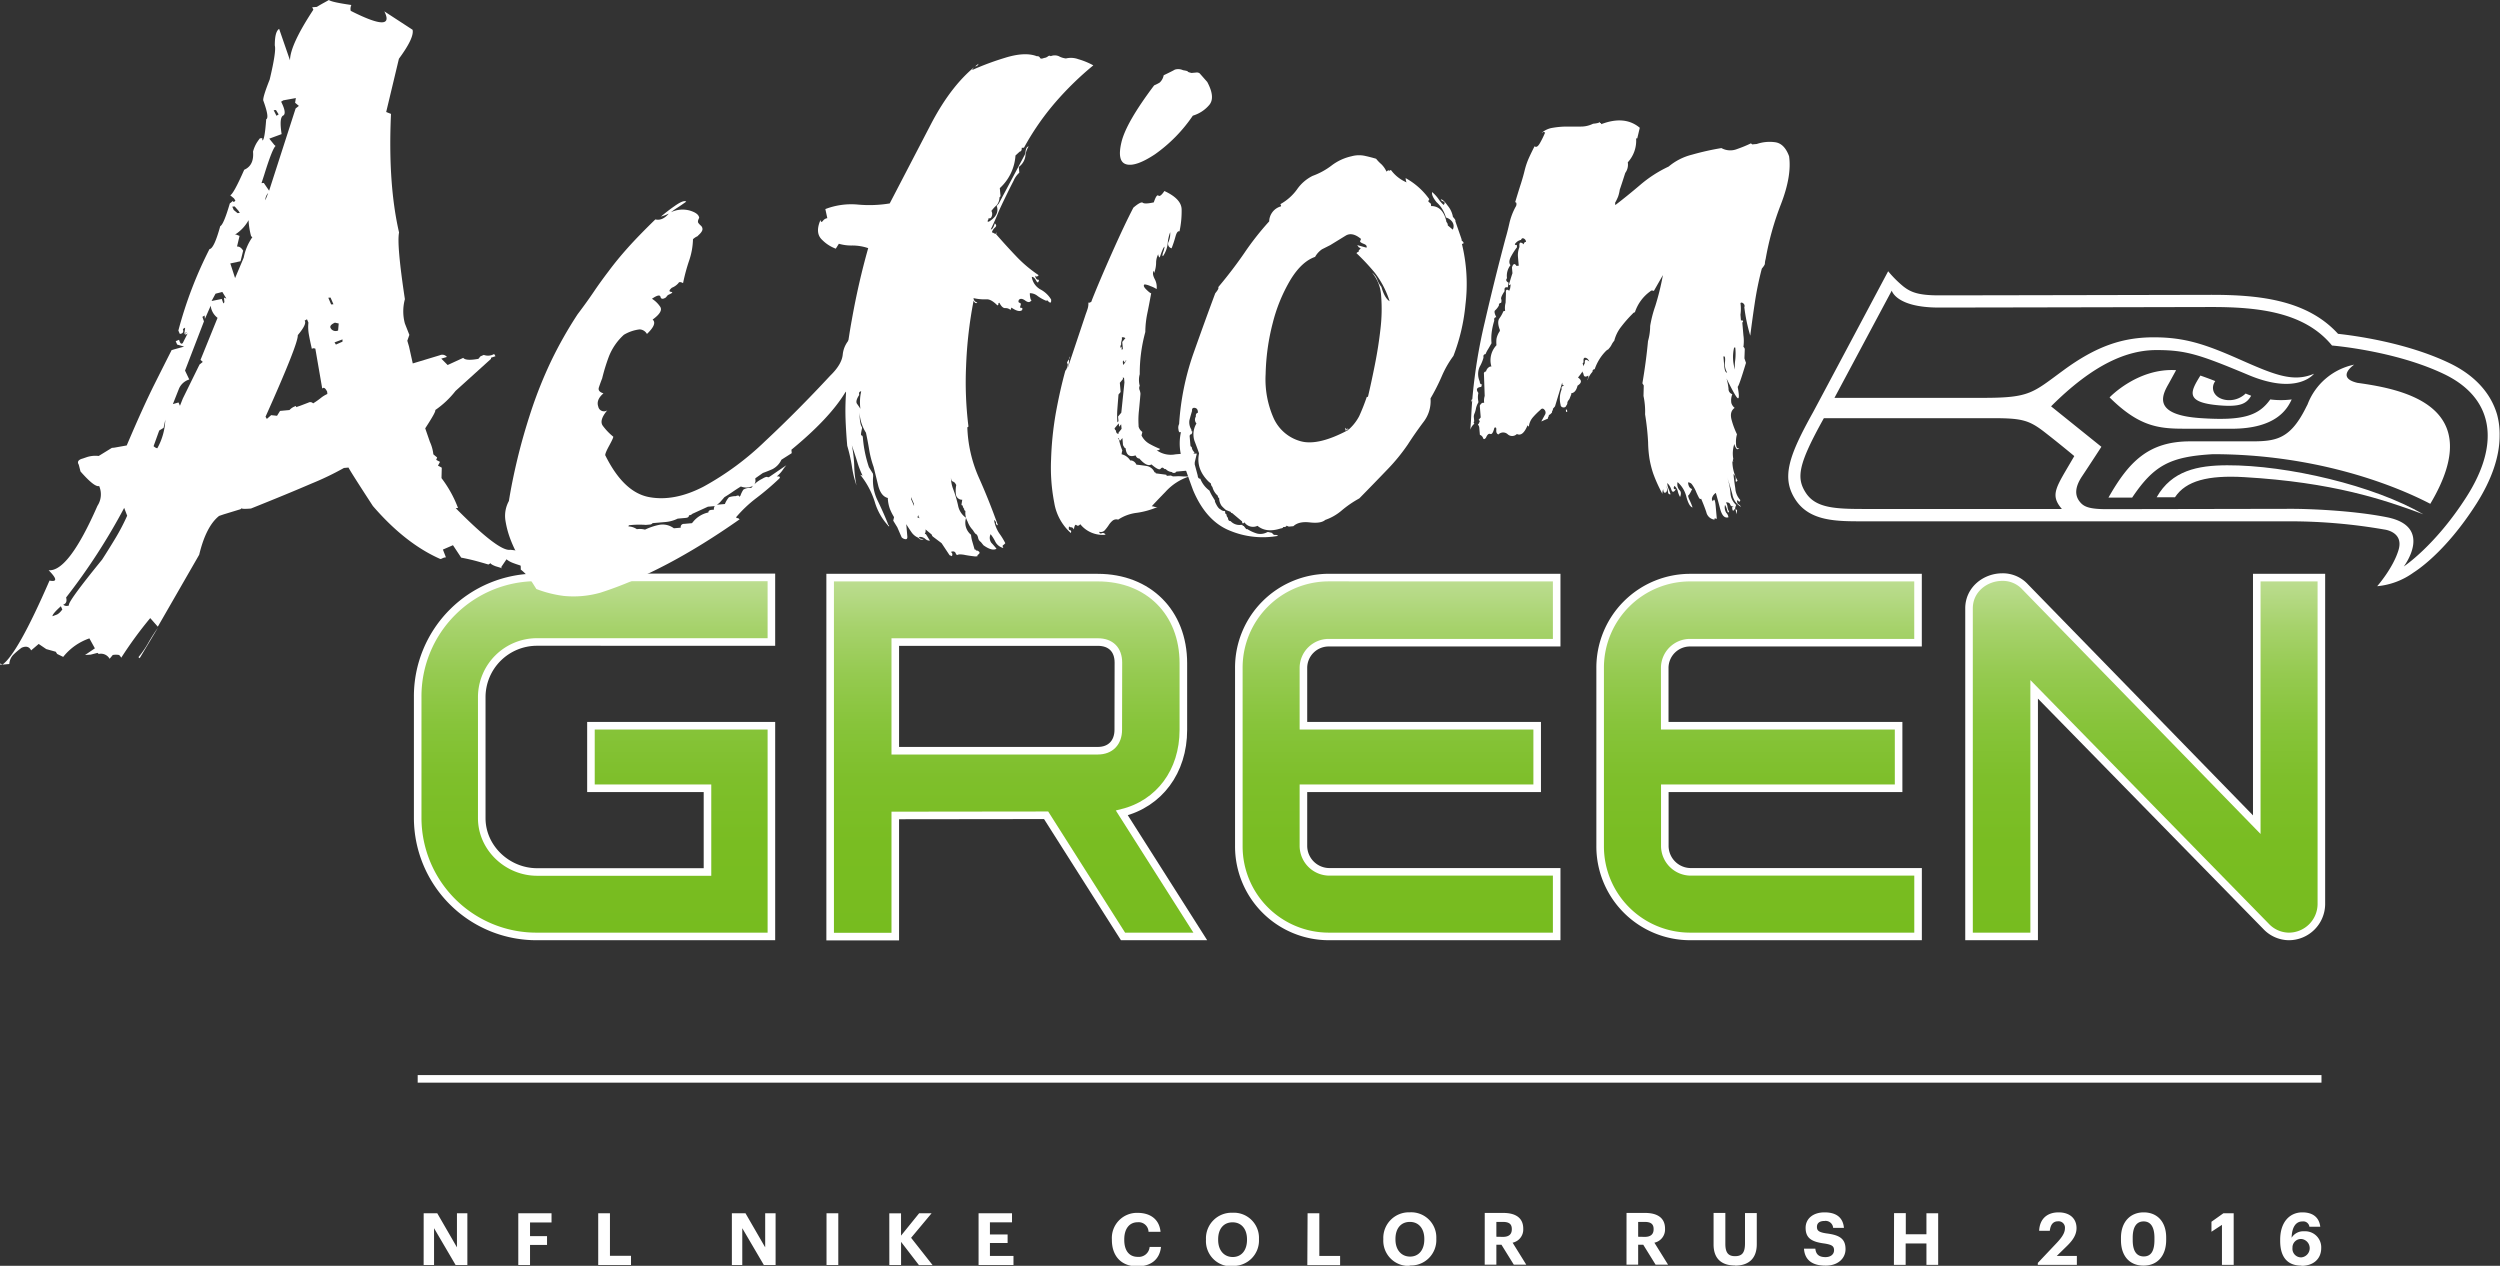
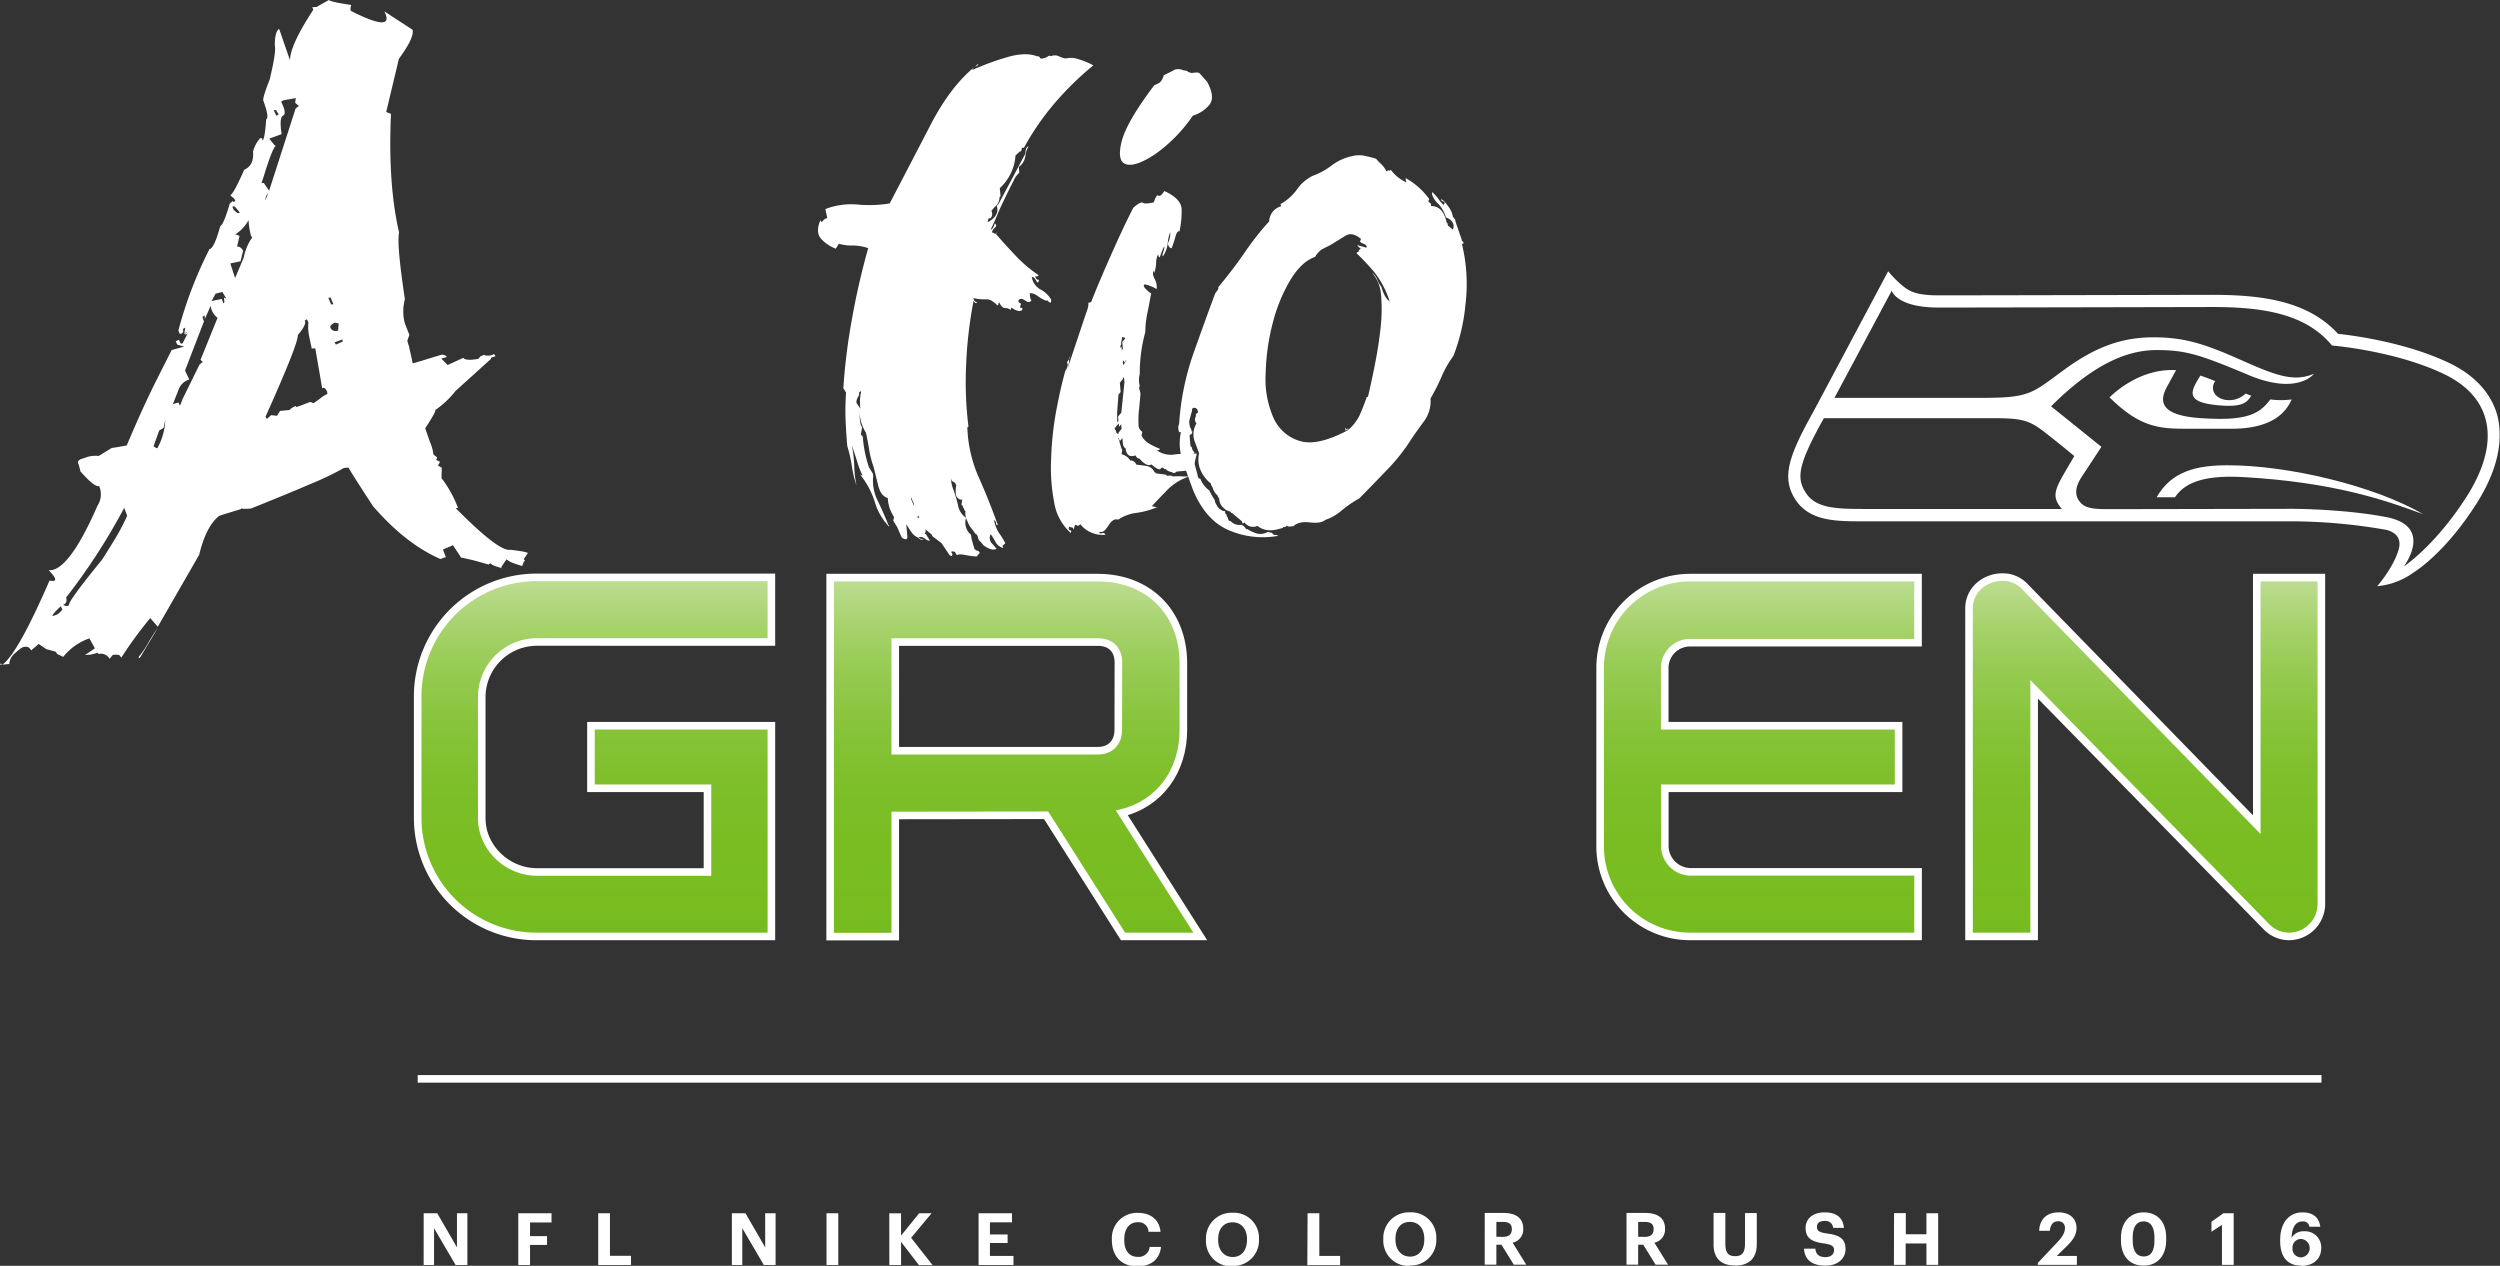
<svg xmlns="http://www.w3.org/2000/svg" xmlns:xlink="http://www.w3.org/1999/xlink" id="Layer_1" data-name="Layer 1" viewBox="0 0 660.3 334.33">
  <rect x="0" y="0" width="660.3" height="334.33" fill="#333333" stroke="none" />
  <defs>
    <style>.cls-1,.cls-2,.cls-3,.cls-4,.cls-5,.cls-8{stroke:#fff;stroke-miterlimit:10;stroke-width:2px;}.cls-1{fill:url(#New_Gradient_Swatch_1);}.cls-2{fill:url(#New_Gradient_Swatch_1-2);}.cls-3{fill:url(#New_Gradient_Swatch_1-3);}.cls-4{fill:url(#New_Gradient_Swatch_1-4);}.cls-5{fill:url(#New_Gradient_Swatch_1-5);}.cls-6{fill:#fff;}.cls-7,.cls-8{fill:none;}</style>
    <linearGradient id="New_Gradient_Swatch_1" x1="156.57" y1="247.33" x2="156.57" y2="152.56" gradientUnits="userSpaceOnUse">
      <stop offset="0" stop-color="#77bc1f" />
      <stop offset="0.26" stop-color="#79bd22" />
      <stop offset="0.44" stop-color="#7ebf2b" />
      <stop offset="0.59" stop-color="#87c43a" />
      <stop offset="0.73" stop-color="#95ca50" />
      <stop offset="0.86" stop-color="#a6d26b" />
      <stop offset="0.98" stop-color="#badc8d" />
      <stop offset="1" stop-color="#bfde95" />
    </linearGradient>
    <linearGradient id="New_Gradient_Swatch_1-2" x1="267.72" y1="247.33" x2="267.72" y2="152.56" xlink:href="#New_Gradient_Swatch_1" />
    <linearGradient id="New_Gradient_Swatch_1-3" x1="368.72" y1="247.33" x2="368.72" y2="152.56" xlink:href="#New_Gradient_Swatch_1" />
    <linearGradient id="New_Gradient_Swatch_1-4" x1="464.16" y1="247.33" x2="464.16" y2="152.56" xlink:href="#New_Gradient_Swatch_1" />
    <linearGradient id="New_Gradient_Swatch_1-5" x1="566.17" y1="247.33" x2="566.17" y2="152.42" xlink:href="#New_Gradient_Swatch_1" />
  </defs>
  <title>lockup</title>
  <path class="cls-1" d="M141.41,247.33a31.35,31.35,0,0,1-31.55-31.28v-32a31.41,31.41,0,0,1,31.55-31.55h61.87v17.06H141.41A14.59,14.59,0,0,0,126.78,184v32.09c0,7.85,6.77,14.22,14.62,14.22h45V208.2H155.62V191.68h47.66v55.65Z" transform="translate(0.46)" />
  <path class="cls-2" d="M236,215.38v32h-17.2V152.56h70.68c13.4,0,22.61,9.21,22.61,22.61v17.6c0,11-6.36,19.5-16.25,21.93l20.72,32.63H296.15l-20.31-32ZM294.93,175c0-3.39-2-5.42-5.42-5.42H236v28.7h53.48c3.38,0,5.42-2.17,5.42-5.55Z" transform="translate(0.46)" />
-   <path class="cls-3" d="M410.69,152.56v17.19H350.57a6.67,6.67,0,0,0-6.77,6.63v15.3h61.74V208.2H343.8v15.3a6.88,6.88,0,0,0,6.77,6.77h60.12v17.06H350.57a23.78,23.78,0,0,1-23.83-23.83V176.38a23.78,23.78,0,0,1,23.83-23.83Z" transform="translate(0.46)" />
  <path class="cls-4" d="M506.13,152.56v17.19H446a6.67,6.67,0,0,0-6.77,6.63v15.3H501V208.2H439.25v15.3a6.88,6.88,0,0,0,6.77,6.77h60.12v17.06H446a23.78,23.78,0,0,1-23.83-23.83V176.38A23.78,23.78,0,0,1,446,152.56Z" transform="translate(0.46)" />
  <path class="cls-5" d="M604,247.33a8.39,8.39,0,0,1-6-2.71l-61.2-62.55v65.26h-17.2V160.68c0-5,4.33-8.26,8.8-8.26a8,8,0,0,1,6,2.57l61.2,62.82V152.56h17.06V238.8A8.6,8.6,0,0,1,604,247.33Z" transform="translate(0.46)" />
  <path class="cls-6" d="M-.43,175.55l0-.31.63.25Zm117.75-28.34a2.16,2.16,0,0,0-.9.23,1.32,1.32,0,0,1-.59.2q-9.26-4.08-17.81-14-6.4-9.84-6.42-10.15l-1.22.11a76,76,0,0,1-8.55,4.11q-6.22,2.69-16,6.6c-1.63.14-2.45.11-2.47-.09a.88.88,0,0,1-.58.36l-4.19,1.28-1.19.41q-3.45,2.75-5.25,10.25l-10.93,19-2-2.27a104.53,104.53,0,0,0-7.65,10.46A3.84,3.84,0,0,0,31,173a4.44,4.44,0,0,0-1.68,0l-.83,1a2.63,2.63,0,0,0-2.87-1.28l-.33-.28-1.8.46L22,173l2.6-1.76-1.45-2.63a15.15,15.15,0,0,0-6.92,4.89l-1.6-.78-.36-.58-2.51-.7-2-1.36-2,1.7c-.5-1-1.33-1.21-2.51-.7A19.94,19.94,0,0,0,3,173a3.82,3.82,0,0,0-1,2.38l-1.82.16q4-2.8,12.44-22.2,3.11.64-.24-2.73,5.24.46,12.89-17a5.53,5.53,0,0,0,.46-5.24q-1.19.41-4.93-3.85l-.46-1.79c-.48-.77-.11-1.32,1.08-1.63l1.19-.41a7.51,7.51,0,0,1,3-.26l3.48-2.14.61-.05,3.31-.59q4.31-10.16,7.44-16.4t4.43-8.8l3.29-.9L46.33,91l-.38-.88.88-.38q.43,1.5,1,.83L49.13,88q-.56.67-.91.08c.4,0,.6-.15.58-.35l-.58.35.2-1.24,0-.3-.58.36c.27.79,0,1.22-.81,1.29l-.38-.88a107.7,107.7,0,0,1,8.22-21.52q1.21-.11,2.84-6.06.89-.38,2.53-6l.86-.69c0,.41.24.39.61-.05l-.36-.58-1-.83q.89-.38,3.69-6.74,2.65-1.15,2.33-4.79a9.2,9.2,0,0,1,1-2.38c.36-.54.63-.92.82-1.14l.61-.05.05.61q.6-.05,1-5.6.88-.38-.73-4.83-.36-.58,1.65-5.65,1.79-7.5,1.35-9c0-2.45.37-3.9,1.15-4.38l2.87,8.31q0-4,6.17-13.39L82,1.92l.61-.05.61-.05C84,1.34,84.61,1,85.1.73S86,.24,86.41,0q.65.56,5.93,1.32a2.4,2.4,0,0,0-.17,1.54q11.84,6,8.88.14l7.46,4.86q.49,2.1-3.61,7.66l-3.36,14.06,1.27.5q-.84,18.43,2.13,31.33-.65,3.12,1.54,17.61a12.28,12.28,0,0,0,0,6.43l1.18,3L107.12,90l.44,1.49,1,4.5,7.15-2.16a1.55,1.55,0,0,1,1.87.45l-1.49.44,1.68,1.69,4.12-1.89q.69.86,4,.26l.55-.66.88-.38a3.22,3.22,0,0,0,2.73-.24l.36.58-1.19.41,0,.3-9.36,8.46a24.23,24.23,0,0,1-5.37,5.06q.33.28-2.64,4.82l1.23,3.56A10.77,10.77,0,0,1,114,120l1,.83-.25.63,1,.53-.53,1,1,.53-.07,2.76a31.15,31.15,0,0,1,4.36,7.88l-.61.05q11.41,11.55,14.42,11c1,.11,2,.24,2.79.37a10,10,0,0,1,1.87.45l-1.08,1.62.36.58-.31,0-.5,1.27c-1.05-.32-1.89-.6-2.52-.85a5.69,5.69,0,0,1-1.61-.93l-1.36,2c0,.41.15.6.36.58a.27.27,0,0,1-.33-.27l-1.57-.48c-.85-.33-1.28-.6-1.3-.81l-.58.36q-1.57-.47-3.29-.94c-1.15-.31-2.45-.6-3.9-.88L119.18,144l-2.66,1.15ZM14.62,162.3a3.45,3.45,0,0,0,.86-.69L16,161l-.38-.88c-1.52,1.36-2.25,2.24-2.22,2.64Zm1.61-2.59a1.38,1.38,0,0,0,1.55.17q-.66-.55,8.73-12.08,1.88-2.92,3.62-5.82a55.42,55.42,0,0,0,3-5.77l-.79-2.07A162.5,162.5,0,0,1,17,157.81Q17.41,159.31,16.23,159.71Zm20.2,14.14-.33-.28a25.09,25.09,0,0,0,2.58-3.74c.8-1.39,1.64-2.74,2.55-4Zm3.67-56c.44.37.76.54,1,.53a16.72,16.72,0,0,0,2.1-7.52L42.75,113l-1.16.71ZM52.5,95.05,57,83.95a4.65,4.65,0,0,1-1.81-3.21l-1.53,3.5-.08-.91-.58.36.41,1.19-5,13,1.12,2.35a4.34,4.34,0,0,0-2.7,2.38l-1.63,4.12,1.49-.43.38.88.75-1.9,4.42-9,.86-.69ZM55.42,79.5l2.7-.54.41,1.19.28-.33-.11-1.22.63.25-1.07-1.74-1.79.46Zm4.95-9.92,1.26,3.87,2.28-5.4a14.08,14.08,0,0,1,2.28-5.4l-.33-.28a19.89,19.89,0,0,1-.67-4.22,10.43,10.43,0,0,1-3.35,3.66l-.3,0,1.27.5-.67,2.81c.61-.05,1.14.31,1.62,1.08L63.07,69Zm.52-15,.38.88,1,.83.61-.05-.36-.58-1-1.14Zm9.73-4.21,7-21.72.86-.68-1-.83.2-1.24-3.31.6-.58.36q1.48,2.93.62,3.62-1.19.41-.49,4.94l-3.26,1.2L72,38.28l.33.28q-.86.69-3,7.6l-.72,2.21.61-.05Zm-.25.63a2.64,2.64,0,0,0-.75,1.9ZM80,84.69q.68.86-1.81,3.83.18,2.13-8.52,21.55l.35.58,1.14-1,1.55.17.8-1.29L76,108.3a3.7,3.7,0,0,1,1.74-1.07l0,.31,1.19-.41,2.07-.79a1,1,0,0,1,1.24.2,19.5,19.5,0,0,0,2-1.4A7.74,7.74,0,0,1,86,104.06l-.05-.61c-.5-1-.93-1.24-1.3-.81L82.83,92.09q-.64-.24-.91.08c-.33-1.39-.59-2.65-.79-3.76a11,11,0,0,1-.13-3.2l-.38-.88ZM71.82,29.11l.74,1.47.58-.36-.71-1.16ZM86.25,78.64,87,80.41l.61-.05-.77-1.77Zm.72,8.2a1.54,1.54,0,0,0,1.87.45L89,85.44,88,85.22C86.86,85.73,86.5,86.27,87,86.84Zm.93,3.59.36.58L90,90.24,90,89.64Z" transform="translate(0.46)" />
-   <path class="cls-6" d="M205.93,121.42a5.36,5.36,0,0,1-2.38,2.5c-.88.38-1.73.72-2.51,1l-2,1.4,0,.31a1.65,1.65,0,0,1-1.21,1.94,3.78,3.78,0,0,1-2.61-.08q-1.16.72-2.17,1.41c-.68.47-1.4.94-2.17,1.41l-1,1.15a4,4,0,0,1-1,.85l2.12-.19a6.1,6.1,0,0,1,1.07-1.78,6.05,6.05,0,0,1,1.81-.31c.59-.25.9-.18.94.22l.28-.33a7.08,7.08,0,0,1,.78-1.6,3.22,3.22,0,0,1,1.8-.46l.3,0a7.54,7.54,0,0,1,2.85-2.39c.77-.47,1.27-.62,1.49-.44l.3,0,4.62-3.16a11.75,11.75,0,0,0-1,1.31,8.77,8.77,0,0,1-1.54,1.66c.81-.07,1,.12.66.56a71.37,71.37,0,0,1-6,5.11,34,34,0,0,0-5.37,5.06.27.27,0,0,0,.33.28c.2,0,.31,0,.32.13s.11.14.32.13q-19.89,14-36.85,19.43a26,26,0,0,1-9.72.85,31.09,31.09,0,0,1-7.19-1.82c-.71-1.16-1.31-2.08-1.77-2.75a13.48,13.48,0,0,0-2.35-2.39,7.83,7.83,0,0,0-1-4.2,32.76,32.76,0,0,1-1.9-4.27,24.75,24.75,0,0,1-1.17-4.64,8.15,8.15,0,0,1,.94-5q.79-5,2.24-11.06t3.63-12.71a114.09,114.09,0,0,1,5.27-13.16A107.73,107.73,0,0,1,152.1,83q2.47-3.27,4.23-5.88t4-5.55q2.19-2.95,5-6.1t7.3-7.52c1.25.3,2.43-.21,3.54-1.53a12.6,12.6,0,0,1-2.07.79,44.56,44.56,0,0,1,3.58-2.76q2.44-1.74,3.11-1.19c-1,.7-1.73,1.22-2.31,1.58a17.33,17.33,0,0,0-1.73,1.22,7.13,7.13,0,0,1,5-.44c1.57.48,2.39,1.12,2.46,1.93-.36.64-.42,1.11-.18,1.39a4.59,4.59,0,0,0,.67.7,1.25,1.25,0,0,1,.38.88c0,.41-.33.95-1.08,1.62-.19.22-.33.34-.43.34a4.29,4.29,0,0,0-1,.7,18.61,18.61,0,0,1-1,5.6,49.06,49.06,0,0,0-1.62,6c-.64-.35-1.05-.37-1.23,0a4.41,4.41,0,0,1-1.73,1.22c-.76.68-.82,1-.21,1.09s.33.33-.84.84l-.56.66c-.78.48-1.24.42-1.39-.18s-.91-.43-2.25.5a7.26,7.26,0,0,1,2.17,2.11q.87,1.3-2,3.39,1.31,1.11-1.5,3.8a2.31,2.31,0,0,0-1.94-1.21,10.51,10.51,0,0,0-4.16,1.43,15.35,15.35,0,0,0-3.94,5.7,50.37,50.37,0,0,0-1.79,5.82c-.34.85-.62,1.64-.86,2.37s.16,1.26,1.21,1.57q-2,1.71-1.38,3.49a1.55,1.55,0,0,0,2.38,1q-2.22,2.65-1.17,4.08a15.66,15.66,0,0,0,2.7,2.83q.3,0-1,2.38c-.88,1.61-1.21,2.5-1,2.69q4.82,9.68,11.51,10.93t14.44-2.79a75.43,75.43,0,0,0,16.24-12q8.49-7.93,17.15-17.26,3.1-3,3.33-5.65a7,7,0,0,1,2.5-4.65.51.51,0,0,1,.21.59q-.13.32,1.64-.45l-.56.66-.55.66a5,5,0,0,0,1.89-1.08,16.21,16.21,0,0,0,1.26-1.33c.23.39.12.81-.35,1.25s-.51.66-.1.62a9.88,9.88,0,0,0,2.4-.52c.82.14.95.38.37.73s-.64.82-.18,1.39q-3.8,5.54-7.95,12.32t-14.14,15l.08.91ZM182.4,135.71a1.24,1.24,0,0,1-.89.39c0,.41-.25.63-.86.69l-2.12.19a8.92,8.92,0,0,1-3.29.9l-3.34.29a.88.88,0,0,1-.58.36l-1.21.11a23.34,23.34,0,0,0-4.28.07.27.27,0,0,0-.28.33,4.26,4.26,0,0,1,2.2.73,5.3,5.3,0,0,1,2.15.12,16.09,16.09,0,0,1,3.57-1.23,4.93,4.93,0,0,1,4.05.87l1.82-.16a.81.81,0,0,1,.83-1l2.13-.19.28-.33a7.06,7.06,0,0,1,4.06-2.5c0-.4.25-.63.86-.69l.61-.05a1.24,1.24,0,0,1,.22-.94l-1.82.16Z" transform="translate(0.46)" />
  <path class="cls-6" d="M267.75,41.07a12.78,12.78,0,0,1-4.14,8.62l.19,2.13-.28.33a3.26,3.26,0,0,1-.74,2.05,8.75,8.75,0,0,0-.85.84l-.55.66a1.63,1.63,0,0,1,.12,1.37q-.24.79-.87.54a.61.61,0,0,1-.11.47.63.63,0,0,0-.11.47l.3,0q2.9-1.78,2.09-4.16l.56-.66,6.83-12.83a2.38,2.38,0,0,0,.22-.94c.13-.82.4-1.26.81-1.29a5.48,5.48,0,0,0-.85,2.52,4.28,4.28,0,0,1-1.74,2.9l.13,1.52a5.93,5.93,0,0,0-1.5,2.12c-.61,1.18-1.31,2.56-2.08,4.16S263.66,55,263,56.62s-1.28,2.92-1.79,4c.4,0,.76-.57,1.08-1.62.44.37.47.72.09,1.06a3,3,0,0,0-.82,1.14.27.27,0,0,0,.33.28.86.86,0,0,0,.63.25q2.72,3.13,5.41,5.95a34.61,34.61,0,0,0,5.94,5q-.56.67-.91.08c.07.81.41,1.19,1,1.14-.13.83-.38.91-.75.22s-.75-1-1.16-1a4.54,4.54,0,0,0,2.28,3.32,7.18,7.18,0,0,1,2.83,2.66c.07.81-.11,1-.56.66L276,79.2l0,.3a11,11,0,0,1-2.41-1.32,3.17,3.17,0,0,0-2.05-.74c0,.21,0,.56.09,1.06s.17.75.37.74q-.53,1-1.67.15c-.77-.55-1.33-.6-1.7-.16-.17.43-.1.67.22.75s.38.33.22.75-.1.62.21.59.37.17.21.59q-.86.69-2.81-.67l-.25.63a1.9,1.9,0,0,0-1.42-.49c-.51,0-1-.42-1.5-1.4a.27.27,0,0,0-.28.33.27.27,0,0,1-.28.33q-1.68-1.69-2.89-1.58a13,13,0,0,1-3.39-.32,1.19,1.19,0,0,0,1,1.14.38.38,0,0,1-.61.05.88.88,0,0,1-.36-.58,112.24,112.24,0,0,0-2,17.46,94.92,94.92,0,0,0,.61,15.7.27.27,0,0,1-.28.33,35.72,35.72,0,0,0,3,13.2q2.65,5.89,5.09,12.71c-.43-.16-.59-.35-.51-.57s-.1-.5-.53-.87a9.1,9.1,0,0,0,1.38,3.55,18.25,18.25,0,0,1,1.6,2.61,2.46,2.46,0,0,1-.57.51q-.29.18.07.76a3.22,3.22,0,0,1-2.13-1.65,10.54,10.54,0,0,0-1.25-2,2.22,2.22,0,0,0,.2,2.28c.45.47.9,1,1.36,1.56-.78.48-1.93.17-3.45-.92l-.69-.86a1.66,1.66,0,0,1-.7-1,2.5,2.5,0,0,0-.4-1c-.21,0-.54-.36-1-1.14a6.51,6.51,0,0,1-1.43-2.32,4.64,4.64,0,0,1-.54-2.71l-.33-.28,0-.31a1.22,1.22,0,0,1-.38-.88.27.27,0,0,1-.33-.28l.2-1.24A1.62,1.62,0,0,1,252,130.4a7.32,7.32,0,0,1,.11-2.3l-.36-.58a2.64,2.64,0,0,0-.65-.4q-.32-.12-.4-1a8.92,8.92,0,0,0,.57,3,31.47,31.47,0,0,1,1.3,4.32,5.1,5.1,0,0,0,2.13,3.33,4.14,4.14,0,0,0,1.31,4.48,8.44,8.44,0,0,0,.3,1.66l.65,2.24c.2,0,.31,0,.32.13s.11.14.32.12c.84.34.88.74.11,1.21l0,.31-.61.05c-1-.11-1.91-.24-2.63-.38a6.68,6.68,0,0,0-1.7-.16c-.39.24-.65.16-.79-.24a.72.72,0,0,0-.81-.54c-.41,0-.5.15-.28.33s.24.49.08.91l-.63-.25-2.11-3.18L246,141.78a.86.86,0,0,1-.36-.58l-1-.83-.66-.55a1.78,1.78,0,0,1-.2,1.24l.3,0,1.07,1.74a1.74,1.74,0,0,1-1.27-.5,2.08,2.08,0,0,0-1.57-.48l0,.3a1.74,1.74,0,0,0,1.24.2,1,1,0,0,1-1.06.09c-.32-.17-.38-.27-.18-.29a4.15,4.15,0,0,1-2-1.51c-.47-.67-.94-1.39-1.41-2.17l.29,3.34c0,.41-.1.62-.4.64a1.65,1.65,0,0,1-1.11-.51l-1.15-2.65-1.07-1.74.22-.94a12.83,12.83,0,0,1-1.11-2.2,9.48,9.48,0,0,1-.53-2.55l0-.3q-1.87-.45-2.59-3.44c-.48-2-.88-3.59-1.18-4.79a26.4,26.4,0,0,1-1.16-4.49q-.34-2.11-.85-4.52a10.91,10.91,0,0,1-1.69-5.36q0,3.06.65,3.92l0,.3q-.45,1.87-.14,1.85c.2,0,.32.18.36.58a32.66,32.66,0,0,0,1.6,7.81l1.07,1.74.05.61a12,12,0,0,0,1.18,6.47q1.49,3.08,2.67,6a.86.86,0,0,0,.35.58l0,.3a15.93,15.93,0,0,1-3.78-6.55,22,22,0,0,0-3.84-7.16l.63.25a22.57,22.57,0,0,1-1.38-3.55q-.64-2.08-1.46-4.46a33.48,33.48,0,0,1,.63,5.45,28.44,28.44,0,0,0,.6,5.15,26.91,26.91,0,0,1-1.2-4.94,42,42,0,0,0-1.25-5.55c-.19-2.23-.34-4.46-.43-6.7a67.61,67.61,0,0,1,.12-7.35l-.71-1.16a156.6,156.6,0,0,1,2.24-18.09q1.74-9.79,4.32-18.89a13.12,13.12,0,0,0-4.19-.7,11.59,11.59,0,0,1-3.56-.46l-.81,1.3a9.86,9.86,0,0,1-3.57-2.29q-2-1.81-.46-5.31c.05.61.27.69.63.25a1.76,1.76,0,0,1,1.16-.71l-.52-2.4a19.09,19.09,0,0,1,8.46-1.2,33,33,0,0,0,8.54-.29l11-21.15Q251.09,22,258,16.83c-.17.43-.4.65-.71.67s-.63.36-1,1a74.27,74.27,0,0,1,8.59-3.2q5.36-1.69,8.53-.44a.71.71,0,0,1,.8.39c.13.29.49.31,1.08.06a1.87,1.87,0,0,0,1-.4q.43-.34.76-.07a2.78,2.78,0,0,1,2.14,0,5.08,5.08,0,0,0,1.89.6,5.62,5.62,0,0,1,3.23.18,19.72,19.72,0,0,1,4,1.64,82.19,82.19,0,0,0-10,9.74A68.8,68.8,0,0,0,270,39l-.61.05c.05.61-.13.93-.53,1Zm-41.28,63.26q-1.08,1.63-.56,2.34c.35.48.64.91.88,1.3a12.92,12.92,0,0,1,.21-4.61.54.54,0,0,0-.56.66Zm13.24,25.46.05.61,0,.3Zm.49,2.1.77,1.77-.05-.61-.77-1.77Zm1.64,4.75.63.25a1.23,1.23,0,0,1-.38-.88Zm21-75.25a.27.27,0,0,1-.28.33Z" transform="translate(0.46)" />
  <path class="cls-6" d="M296.5,118.1a1.22,1.22,0,0,1-.38-.88l-.13-1.52-.55.66c-.21,0-.32-.17-.36-.58l-.3,0a.9.9,0,0,1,.36.58,18.06,18.06,0,0,0,.85,2.68c0-.2-.1.12-.22.94a3.62,3.62,0,0,1,2.28,1.63l.31,0a1.84,1.84,0,0,1,1.32,1.11q1.54.17,2.79.37a2.75,2.75,0,0,1,2,1.66.27.27,0,0,1,.33.27l2.79.37a.27.27,0,0,0,.33.28l.91-.08a1.24,1.24,0,0,0,.94.22l.31,0a9.41,9.41,0,0,1,1.53,0,13.06,13.06,0,0,0,2.14,0,14.37,14.37,0,0,0-6.37,4.08q-3.09,3.18-3.64,3.84a1.4,1.4,0,0,1,.62.1,2,2,0,0,0,.92.07,21.07,21.07,0,0,1-5.52,1.55,11.29,11.29,0,0,0-4.89,1.8,1.58,1.58,0,0,0-1.5.29,5.25,5.25,0,0,0-1,1.16,11.4,11.4,0,0,1-1,1.31,1.38,1.38,0,0,1-1.49.44c0,.41.25.54.65.4a.75.75,0,0,1,1,.38,7.55,7.55,0,0,1-6.67-2.78c-.37.45-.72.52-1,.25s-.56.1-.67,1.13c-.24-.38-.46-.57-.66-.55a.86.86,0,0,1-.63-.25q-.23.94.25,1c.31.08.38.33.22.75a13.64,13.64,0,0,1-4.38-8,48.54,48.54,0,0,1-.84-11.4A86.22,86.22,0,0,1,278.42,109q1.14-6.22,2.54-11.23c0,.2.15,0,.4-.65s.26-1,0-1.23c0-.2.16-.52.53-1a3.43,3.43,0,0,1-.06,1.08q-.12.47-.34,1.41l4.85-14.5.28-.33-.28.33c.16-.42.33-.89.49-1.42a4.49,4.49,0,0,0,.16-1.69c0,.2.17.24.47.11s.43-.29.42-.49q2-5.06,5.33-12.55t5.68-12c1.33-1.13,2.16-1.56,2.49-1.29s1.29.25,2.9-.1c.49-1.47.89-2.07,1.22-1.79s.85-.12,1.58-1.21q4.46,2.06,4.55,4.8a25.17,25.17,0,0,1-.56,5.86q-.64-.24-1.09,1.47a28.34,28.34,0,0,1-1,3,1.2,1.2,0,0,1-.77-1.77,5.4,5.4,0,0,0,.4-2.48,10.61,10.61,0,0,0-.66,3,7.23,7.23,0,0,1-1.24,3.32c-.2,0-.18-.34.06-1.08a5,5,0,0,0,.34-1.4q-.31,0-1.28,2.86a1.23,1.23,0,0,1-.38-.89,5,5,0,0,0-.56,2.34,7.74,7.74,0,0,1-.53,2.65l-.05-.61c-.38.44-.31,1.15.18,2.13a4.47,4.47,0,0,1,.54,2.71,7.45,7.45,0,0,0-1.6-.78,5.4,5.4,0,0,0-1.57-.47c-.39.24-.25.68.42,1.34s1.1,1,1.31,1q-.62,3.42-1.05,5.45a25.55,25.55,0,0,0-.5,4.79,41.44,41.44,0,0,0-1.47,11.14,5.74,5.74,0,0,0,0,3.06,1.36,1.36,0,0,0-.06,1.08,3.51,3.51,0,0,1,.25,1.05c-.1,1.23-.23,2.67-.39,4.32a22.72,22.72,0,0,0-.11,4l0,.3a2.48,2.48,0,0,0,1,1.44l-.22.94a5.13,5.13,0,0,0,2.19,2.26,23.91,23.91,0,0,0,2.71,1.29.88.88,0,0,1-.58.36l-.3,0A6.42,6.42,0,0,0,310,120a46.32,46.32,0,0,1,5.64-.19l-.67,2.81c-.44-.37-.65-.45-.63-.25a.27.27,0,0,1-.28.33c-.17.42-.2.68-.08.77s0,.15-.45.19a.27.27,0,0,0,.33.28.27.27,0,0,1,.33.27l-3.95.35a.76.76,0,0,1-1.21.11,2.48,2.48,0,0,1-1.6-.78l-.3,0-.33-.28c-.22-.18-.47-.11-.74.22s-1,0-2.07-.89l-.33-.28c-.78.48-1.84,0-3.2-1.56-.41,0-.74-.24-1-.83-1.59.55-2.46-.09-2.62-1.91A.27.27,0,0,1,296.5,118.1Zm-14.6-23.51c.35-.64.36-.54,0,.3Zm13.87,18.68-.11-1.21-.55.66-.08-.91-1.11,1.32a.86.86,0,0,0,.36.58c.05.61.28.89.69.86l0-.3Zm-.07-4.28.83-8-.11-1.21a.27.27,0,0,1-.33-.28l.05.61-.83,1,.21,2.43-.56.66q-.15,1.85-.29,3.69a22.12,22.12,0,0,0,0,3.67l.28-.33-.11-1.21ZM312,18.54c.82.13,1.25.25,1.25.35s.33.23,1,.38l1.21-.11a1.26,1.26,0,0,1,.94.22l2,2.27q2.19,4.1.53,6.07a9.08,9.08,0,0,1-4.34,2.83,39.8,39.8,0,0,1-10,10.2q-5.06,3.35-7.57,2.65t-1.28-5.85q1.22-5.16,8.63-15a11.36,11.36,0,0,0,1.46-.74,3.48,3.48,0,0,0,1.06-1.93c1.56-.75,2.54-1.24,2.93-1.48A3,3,0,0,1,312,18.54Zm-16.31,72.4a1.24,1.24,0,0,0-.22.94l.28-.33.08.91.28-.33-.16-1.82.83-1a1.25,1.25,0,0,0-.94-.22,2.08,2.08,0,0,1-.07.92A2.1,2.1,0,0,0,295.66,90.94Zm.4,4.56.08.91.56-.66c0-.2,0-.31.12-.32s.14-.11.13-.32l-.56.66-.05-.61Z" transform="translate(0.46)" />
  <path class="cls-6" d="M377.06,52.63a.87.87,0,0,0-.25.63l.66.55.05.61q3.06,0,4,3.93a.6.6,0,0,0,.19.44,1.23,1.23,0,0,1,.22.75l1.32,1.11a2,2,0,0,0-.19-2.12,3,3,0,0,0-1.62-1.08,8.53,8.53,0,0,0-2.5-4.07q-1.37-1.71-1.15-2.65a9.51,9.51,0,0,1,1.69,1.84,7.8,7.8,0,0,0,1.36,1.56c.37-.44.34-.74-.08-.91s-.64-.35-.66-.55q.6-.05,1.83,1.68a6.36,6.36,0,0,1,1.3,2.64.6.6,0,0,0,.19.44,3.86,3.86,0,0,1,.52.72l0,.31,1.64,4.75,0,.3q1,.83.08.91a44.8,44.8,0,0,1,.94,16A50.54,50.54,0,0,1,383.42,94a26.5,26.5,0,0,0-3.05,5.31,54.15,54.15,0,0,1-3,5.92,9,9,0,0,1-1.9,6.28q-2.2,2.94-4.08,5.86a49.73,49.73,0,0,1-5.53,6.75q-3.36,3.51-7.3,7.52a28,28,0,0,0-4.62,3.16,13.37,13.37,0,0,1-4.37,2.52q-1.14,1-4.07.66t-4.35,1l-1.21.11-.63-.25c0,.2-.18.32-.58.36l-.3,0c0,.2-.18.32-.58.36q-3.87,1.26-6.18-.68a2.76,2.76,0,0,1-3.45-.92c-.37.45-.58.36-.63-.25l-2.64-2.22a.27.27,0,0,1-.33-.28l-1.27-.5a10.57,10.57,0,0,1-1.17-1.12,3.68,3.68,0,0,1-.64-2.08c-.21,0-.32-.17-.36-.58a4.59,4.59,0,0,1-1.42-2.32,1.21,1.21,0,0,1-.38-.88l-.66-.56q-3.36-3.38-2.48-7.43-.41-1.18-1.2-3.26a5.55,5.55,0,0,1,.51-4.63,1.51,1.51,0,0,1-.16-1.82c-.05-.61.12-.93.53-1l0-.31c-.05-.6-.34-.94-.85-1s-.75.22-.69.82c-.32,1.05-.55,1.89-.7,2.51a3.63,3.63,0,0,0,.52,2.4c0,.41.15.6.36.58a.87.87,0,0,0-.25.63.54.54,0,0,0-.55.66l.18,2.12c0,.41.15.6.36.58a2.05,2.05,0,0,0,.74,1.46c-.37.44-.54.77-.53,1l1.36,5.08c.05.61.28.9.69.86a7,7,0,0,0,2.42,3.15,11.16,11.16,0,0,0,.74,1.46l.71,1.16,0,.3c.51,1.18,1,1.86,1.4,2a1.73,1.73,0,0,0,1.27.5l.05.61.33.28a1.21,1.21,0,0,0,.38.88c.05.61.28.89.69.86a3.2,3.2,0,0,0,2.84,1l.3,0a.27.27,0,0,0,.33.28l.69.86.3,0a9.81,9.81,0,0,0,2.55,1.16,3.71,3.71,0,0,0,2.72-.39l.3,0,.94.22c.24.39.51.57.81.54a1,1,0,0,1,.78.24,22.63,22.63,0,0,1-12.66-1.34q-6.35-2.5-9.81-10.77c-.8-2.17-1.68-4.64-2.64-7.42a14,14,0,0,1-.54-7.91c-.39.24-.61,0-.67-.71a2.11,2.11,0,0,1,.18-1.39,69.66,69.66,0,0,1,3.74-18.53q3.07-8.68,5.8-16,1.1-1.32.78-1.6,3.88-4.62,7-9.18a74.46,74.46,0,0,1,6.47-8.21,4.23,4.23,0,0,1,3-3.94c.2,0,.18-.22-.05-.61a13.41,13.41,0,0,0,4.4-3.9,10.93,10.93,0,0,1,4.12-3.57,18.7,18.7,0,0,0,5-2.73,13.44,13.44,0,0,1,5.29-2.45,7.44,7.44,0,0,1,3.35-.14q1.55.33,3.13.8a9.88,9.88,0,0,0,1.35,1.41,6.64,6.64,0,0,1,1.4,2,.88.88,0,0,1,.58-.36l.33.28c-.22-.18-.13-.3.28-.33a10,10,0,0,0,4.26,3.3c-.2,0-.34-.38-.41-1.19A18.78,18.78,0,0,1,377.06,52.63ZM361.92,72a4.63,4.63,0,0,1,1.39,1.87,6.84,6.84,0,0,0,1.08,1.9q.87,3,2.17,3.79a24.35,24.35,0,0,0-3.86-7.46,57.16,57.16,0,0,0-4.89-5.23.89.89,0,0,1,.58-.36l0-.3.55-.66c-.43-.16-.64-.3-.65-.4s-.13-.24-.34-.43l2.51.7c.16-.42-.07-.76-.7-1s-1-.48-1-.68l.25-.63q-2.31-1.93-4.05-.87l-4.07,2.5-2.2,1.11a6,6,0,0,0-1.81,2q-3.56,1.23-6.51,6.07A42.73,42.73,0,0,0,335.7,85.3a58.25,58.25,0,0,0-1.88,13.47,25.34,25.34,0,0,0,2.08,11.6,11,11,0,0,0,7,6.12q4.71,1.42,12.9-3-.36-.58-.61.05c-.17.43-.29.23-.36-.58.46.57.87.64,1.24.2a12.34,12.34,0,0,0,2.47-3.27,53.76,53.76,0,0,0,2-5.07l.3,0q.89-3.75,1.85-8.58t1.47-9.46a43.8,43.8,0,0,0,.17-8.58A10.42,10.42,0,0,0,361.92,72ZM359,66.74l-.61.05Z" transform="translate(0.46)" />
-   <path class="cls-6" d="M390.38,107.14c.35-.64.74-.88,1.16-.71a4.25,4.25,0,0,1,.14-1.85l-.2-5.8a.54.54,0,0,1,.55-.66,1.83,1.83,0,0,1,1.11-1.32l.31,0a5.78,5.78,0,0,1,1.34-5.62,8.23,8.23,0,0,1,0-1.68,5.49,5.49,0,0,1,.89-2.07l0-.3c-.53-1.38-.57-2.4-.11-3.05a8.85,8.85,0,0,0,.93-1.61c0-.2.17-.32.58-.36a5.26,5.26,0,0,1,.12-2.15l.09-2.46q-.13-1.52.86-.69l.25-.63c.13-.82.15-1.18.06-1.07a.44.44,0,0,1-.29.18c-.1,0-.12-.14,0-.46s.35-1.2.84-2.67l-.13-1.52c.31-1,.71-1.18,1.18-.41l.61-.05-.2-2.28a5.66,5.66,0,0,1,.38-2.63l0-.31q-.13-1.52,1.19-.41a.54.54,0,0,1,.55-.66A1,1,0,0,0,402,63c-.32-.17-.57-.05-.73.37a2.29,2.29,0,0,0-1.31.73c-.47.45-.4.65.2.59l.05.61a17.42,17.42,0,0,0-1.48,2.27q-.93,1.62-.24,2.47a4.52,4.52,0,0,0-.92,3.44c-.37.44-.23.84.41,1.19l-.2,1.24c-.63-.14-.91.08-.86.69l0,.31c-.72,1.09-1,1.77-.89,2.06A1.42,1.42,0,0,1,396,80a.54.54,0,0,0-.56.66,4.45,4.45,0,0,1-1,1.31c-.29.23-.18.83.31,1.81a.54.54,0,0,0-.56.66l0,.3a18.06,18.06,0,0,0-.66,3,13.16,13.16,0,0,0-.05,2.91c-.36.64-.66,1.18-.93,1.61a7.87,7.87,0,0,0-.65,1.28.54.54,0,0,0-.55.66l0,.3a10.28,10.28,0,0,1-1,2.38,4.68,4.68,0,0,0,0,3.82c.05.61.28.9.69.86a.87.87,0,0,0-.25.63c-1.21.11-1.48.64-.78,1.6A5.23,5.23,0,0,0,390,106l0,.3a5.15,5.15,0,0,0-.63,1.59,6.33,6.33,0,0,1-.35,1.25,2.27,2.27,0,0,0-.22.94l.11,1.21a.38.38,0,0,0,.05.61,3.35,3.35,0,0,0-1.08,1.62c.1-1.23.19-2.57.26-4s.17-2.77.26-4a139.43,139.43,0,0,1,3.27-20.32q2.54-11.08,5.54-22.36.47-1.57,1-3.92a17,17,0,0,1,1.62-4.27,1.25,1.25,0,0,0,.22-.94.27.27,0,0,0-.33-.28q.94-3.14,1.55-5c.39-1.26.71-2.36.93-3.29a19.55,19.55,0,0,1,.84-2.68q.5-1.26,1.81-3.83c.44.37.92.07,1.45-.89A24.81,24.81,0,0,0,407.64,35c-.42-.17-.63-.2-.62-.1s-.09.16-.29.18a5.79,5.79,0,0,1,2.94-1.33,22.46,22.46,0,0,1,3.64-.32H417a7.19,7.19,0,0,0,3.3-.75q1.52-.13,1.8-.46c0,.2.07.3.18.29s.16.09.18.29q6.22-2.38,10.18.95l-.67,2.81-.3,0a8.45,8.45,0,0,1-2.2,6.31,3.72,3.72,0,0,1-.67,2.81q-1,3.15-1.45,4.41a9.62,9.62,0,0,1-.45,1.87,14.91,14.91,0,0,1-.78,1.6l.05.61q3.15-2.41,6.57-5.32A32.92,32.92,0,0,1,440.25,44a15.4,15.4,0,0,1,6.15-3.14,71.3,71.3,0,0,1,7.8-1.75,4.82,4.82,0,0,0,4.15.25A33.49,33.49,0,0,0,462,37.86l.33.28,1.21-.11a10.5,10.5,0,0,1,5-.44q2.33.41,3.53,3.67.75,5.14-2.11,12.58a75.76,75.76,0,0,0-4.08,14.58,4.88,4.88,0,0,0-.2,1.24c0,.2-.25.63-.81,1.29a84.73,84.73,0,0,0-1.83,8.88q-.68,4.5-1.22,8.83a44.24,44.24,0,0,1-1.57-7.51.85.85,0,0,0-.25-1c-.33-.28-.59-.3-.77-.09a10.83,10.83,0,0,1,0,3.06l.13,1.52c.61-.05.72.14.36.58l.29,3.34a10.86,10.86,0,0,1,0,3.06.89.89,0,0,1,.36.58l-.09,2.45.41,1.19q-1.9,6.29-2.2,6.31c.38,2,.42,3,.11,3.05s-1.32-1.72-3.06-5.24a14.41,14.41,0,0,1,.54,2.71,1.41,1.41,0,0,0,1,1.44,4.41,4.41,0,0,0-.26,2.32,2.61,2.61,0,0,0,.88,1.3q-1.44,1-.78,3.28a21.77,21.77,0,0,0,1.39,3.7,7.25,7.25,0,0,0-.26,2.32c0,1.12.29,1.55.88,1.3-.37.44-.68.42-.92-.07a3.38,3.38,0,0,1-.4-1,8,8,0,0,0-.26,4,.38.38,0,0,0,.05.61l-.3,0a10.31,10.31,0,0,0,1.36,5.08c-.37.44-.53.35-.48-.26a1.67,1.67,0,0,0-.59-1.48c.09,1,.25,2.27.48,3.78a5,5,0,0,0,1.34,3.1c-.17.42-.31.54-.43.34a.5.5,0,0,0-.48-.26c.05.61.18,1,.4,1a1.73,1.73,0,0,1,.67.71,4.77,4.77,0,0,1-2.28-3.32q-.68-2.54-1.5-4.92a19.08,19.08,0,0,1,1,4.5,4.51,4.51,0,0,0,1.5,3.23c-.34.85-.35,1.25,0,1.23s.29.39,0,1.23l0-.3c-.09-1-.27-1.3-.54-.87s-.44.25-.51-.57c0-.2,0-.25.14-.16s.15,0,.14-.17a.71.71,0,0,1-.81-.54c-.14-.39-.51-.57-1.11-.51a2.73,2.73,0,0,1,.41,1.19,2.69,2.69,0,0,0,.41,1.19c-.17.42-.33.33-.48-.27a5.73,5.73,0,0,0-.59-1.48,2.77,2.77,0,0,0,.34,2.11,2,2,0,0,1,.56,1.18c-1,.29-1.72-.46-2.19-2.26s-.84-3.19-1.13-4.18a2.31,2.31,0,0,0-1,1.31.89.89,0,0,0,.23.9q.5-1.26.73,1.31l.31,3.49c0-.2-.23-.29-.63-.25l0,.3a2.54,2.54,0,0,1-2.16-2q-.61-1.78-1.38-3.55c-.19.22-.4.09-.65-.4s-.5-1-.75-1.62a8.77,8.77,0,0,0-.91-1.6,1.3,1.3,0,0,0-1.13-.67q.13,1.52,1.07,1.74a8,8,0,0,1-.65,1.28c-.27.43-.41.55-.43.34a3.71,3.71,0,0,0,.42,1.34,16.59,16.59,0,0,1,.78,1.92q-.93-.22-1.62-2.77a7.5,7.5,0,0,0-2.33-3.92,2.3,2.3,0,0,0,.49,2.1c.44.37.49,1,.16,1.82a5.36,5.36,0,0,1-.59-1.48,2.76,2.76,0,0,0-.89-1.45c-.35.64-.22.94.38.88-.54.86-.95.9-1.21.11a4,4,0,0,0-1.07-1.74,4.47,4.47,0,0,0,.27,1.35c.13.3.33.84.6,1.63a.54.54,0,0,1-.66-.55,8.56,8.56,0,0,0-.46-1.8c.29,1,.24,1.62-.14,1.85s-.62,0-.69-.86a2.7,2.7,0,0,0-.2,1.24,38.47,38.47,0,0,1-2.46-5.44,26.8,26.8,0,0,1-.94-3.74,30.79,30.79,0,0,1-.38-4.4,67.57,67.57,0,0,0-.8-7.42,19.65,19.65,0,0,0-.42-4.86l.07-2.76-.36-.58q1-5.9,1.48-11.14a14.56,14.56,0,0,0,.57-4,31.58,31.58,0,0,1,1.37-5.32,68.52,68.52,0,0,0,2-8.13l-2.39,4.19c-.43-.16-.73-.14-.91.08a11.05,11.05,0,0,0-4.1,5.56.88.88,0,0,0-.58.36,33.69,33.69,0,0,0-3.06,3.48A9.82,9.82,0,0,0,425.9,90a4.41,4.41,0,0,0-.68,1,4.39,4.39,0,0,1-.68,1l-.28.33c-.2,0-.58.36-1.14,1a12.67,12.67,0,0,0-2.39,4.19.54.54,0,0,0-.56.66,6,6,0,0,0-1.33,2.26.61.61,0,0,1,.11-.47,1.2,1.2,0,0,0,.08-.77c-.78.48-1.2.31-1.27-.5q-.69-.86.37-2.79c-.09-1,.31-1.15,1.19-.41-.26-.59-.59-.91-1-1s-.59.21-.54.81c0,.41-.05.61-.25.63a2.74,2.74,0,0,1-.11,2.3,16.38,16.38,0,0,1-1.1,1.47c1.08.72,1,1.44-.12,2.15q-.45,1.87-1.66,2l0,.3-.5,1.27c-.37.44-.55.77-.53,1a.88.88,0,0,1-.25.63.73.73,0,0,1-.87.54.71.71,0,0,1-.67-.71,6.57,6.57,0,0,1,.26-4l0-.3a.54.54,0,0,1,.55-.66.27.27,0,0,0-.33-.28l-.05-.61-1.9,6.28-.56.66a.61.61,0,0,1-.11.47.62.62,0,0,0-.11.47c-.37.45-.66.67-.86.69a.62.62,0,0,1-.11.47.62.62,0,0,0-.11.47l-1.77.77,1.06-1.93a1.1,1.1,0,0,0-.26-1.2c-.34-.38-.69-.35-1.06.09a19.72,19.72,0,0,0-2,2,4.51,4.51,0,0,0-1,2.23c-.19.22-.29.13-.33-.27q-1.26,3.17-2.85,2.39a1.75,1.75,0,0,1-2.44.06,1.76,1.76,0,0,0-2.44.06c-.43-.16-.61-.56-.56-1.18s-.12-.8-.51-.57c-.3,1.25-.66,1.79-1.08,1.62s-.8.18-1.14,1q-.56.67-.76.07a1.39,1.39,0,0,0-.84-.84l-.16-1.82a1.26,1.26,0,0,0-.38-.88l.28-.33.25-.63-.33-.28.28-.33.28-.33Zm-2.2-.73c-.05-.61,0-.92.22-.94a.61.61,0,0,1-.11.47A.64.64,0,0,0,388.18,106.41Zm24.94,1.8.3,0,.05.61a.27.27,0,0,1-.33-.28Zm41.61-14,.21,2.43c.11,1.21.36,1.81.77,1.77a4.48,4.48,0,0,1-.56-2.86Q455.3,93.83,454.72,94.18Zm3.05,3.4a11.88,11.88,0,0,1,.08-2.61,15.29,15.29,0,0,0,0-3.21l-.3,0A10.83,10.83,0,0,0,457.77,97.58Z" transform="translate(0.46)" />
  <path class="cls-6" d="M607.36,332.1a2.28,2.28,0,0,1-2.33-2.53,2.24,2.24,0,0,1,2.33-2.33,2.44,2.44,0,0,1,0,4.86m0,2.24c3.25,0,5.26-1.89,5.26-4.7a4.24,4.24,0,0,0-4.51-4.43,3.62,3.62,0,0,0-3.31,1.7c.08-2.81,1.13-4.3,2.83-4.3A1.63,1.63,0,0,1,609.5,324h2.87c-.31-2.51-2-3.79-4.74-3.79-3.35,0-5.85,2.58-5.85,7.21v.34c0,3.73,1.49,6.52,5.62,6.52m-21-.21h3.1V320.45h-2.72l-3.15,2.24v2.64l2.77-1.82Zm-20.73.21c3.69,0,6-2.6,6-6.79v-.63c0-4.25-2.43-6.65-5.94-6.65s-6,2.5-6,6.71v.65c0,4.19,2.31,6.71,5.95,6.71m.08-2.43c-1.91,0-2.93-1.43-2.93-4.3v-.65c0-2.83,1-4.3,2.89-4.3s2.85,1.55,2.85,4.3v.61c0,2.87-.88,4.34-2.81,4.34m-28,2.22h10.32v-2.35h-5.31l2.58-2.52c1.59-1.53,2.64-3,2.64-4.84,0-2.47-1.72-4.15-4.74-4.15s-5,1.72-5.13,4.87h2.81c.21-1.8,1-2.51,2.18-2.51a1.68,1.68,0,0,1,1.82,1.85c0,1.24-.84,2.45-2.16,3.85l-5,5.29Zm-38,0h3.1v-5.64h5.49v5.64h3.1V320.45h-3.1V326H502.9v-5.58h-3.1Zm-18,.21c3.23,0,5.22-1.93,5.22-4.36,0-2.83-1.7-3.73-5-4.15-2.11-.31-2.55-.76-2.55-1.74s.69-1.55,2-1.55a2,2,0,0,1,2.28,1.82h2.85c-.25-2.72-2-4.09-5.12-4.09s-5,1.74-5,4.07c0,2.64,1.43,3.69,4.93,4.15,2,.31,2.58.69,2.58,1.78s-.9,1.82-2.26,1.82c-2,0-2.55-1-2.68-2.24h-3c.17,2.73,1.89,4.49,5.64,4.49m-23.88,0c3.69,0,5.77-1.93,5.77-5.66v-8.22h-3.11v8c0,2.51-.8,3.38-2.64,3.38s-2.55-1-2.55-3.27v-8.15h-3.11v8.34c0,3.63,2,5.54,5.64,5.54m-25.56-7.59v-3.92h1.74c1.49,0,2.34.48,2.34,1.87v.08c0,1.32-.79,2-2.34,2Zm-3.08,7.38h3.08v-5.28h1.34l3.27,5.28h3.29l-3.61-5.81a3.55,3.55,0,0,0,2.81-3.63v-.08c0-2.83-2-4.15-5.28-4.15h-4.89Zm-34.37-7.38v-3.92h1.74c1.49,0,2.34.48,2.34,1.87v.08c0,1.32-.78,2-2.34,2Zm-3.08,7.38h3.08v-5.28h1.34l3.27,5.28h3.29l-3.61-5.81a3.55,3.55,0,0,0,2.81-3.63v-.08c0-2.83-2-4.15-5.28-4.15h-4.89Zm-19.83.21a6.72,6.72,0,0,0,7.05-7v-.16a6.64,6.64,0,0,0-7-6.88,6.76,6.76,0,0,0-7,7v.15a6.66,6.66,0,0,0,7,7m.06-2.46c-2.24,0-3.85-1.72-3.85-4.51v-.16c0-2.75,1.43-4.49,3.81-4.49s3.81,1.82,3.81,4.47v.16c0,2.75-1.45,4.53-3.77,4.53m-27.13,2.25h8.66v-2.43H348V320.45h-3.1Zm-19.83.21a6.72,6.72,0,0,0,7.06-7v-.16a6.64,6.64,0,0,0-7-6.88,6.76,6.76,0,0,0-7,7v.15a6.66,6.66,0,0,0,7,7m.06-2.46c-2.24,0-3.84-1.72-3.84-4.51v-.16c0-2.75,1.43-4.49,3.81-4.49s3.81,1.82,3.81,4.47v.16c0,2.75-1.45,4.53-3.77,4.53m-25.09,2.46c3.37,0,5.79-1.74,6.14-5.12h-3a2.87,2.87,0,0,1-3.14,2.62c-2.26,0-3.56-1.64-3.56-4.47v-.15c0-2.83,1.38-4.52,3.54-4.52a2.61,2.61,0,0,1,2.87,2.52h3.17c-.33-3.37-2.77-5-6.06-5a6.63,6.63,0,0,0-6.79,7v.15c0,4.21,2.39,7,6.86,7M258,334.12h9.22v-2.41H261v-3.41h4.67v-2.25H261v-3.2h5.83v-2.41H258Zm-23.57,0h3.1V328l4.72,6.14h3.61l-5.68-7.21,5.41-6.48h-3.29l-4.78,5.91v-5.89h-3.1Zm-16.59,0h3.11V320.45h-3.11Zm-25,0h2.75v-9.73l5.7,9.73h3.1V320.45h-2.75v9l-5.2-9h-3.6Zm-35.3,0h8.66v-2.43h-5.56V320.45h-3.1Zm-21.11,0h3.1v-5.3h4.49v-2.33h-4.49v-3.62h5.68v-2.43h-8.78Zm-25,0h2.75v-9.73l5.7,9.73h3.1V320.45h-2.75v9l-5.2-9h-3.59Z" transform="translate(0.46)" />
  <path class="cls-6" d="M659.09,109.56c-1.66-5.78-6-10.52-12.67-13.69-11.34-5.42-25.1-7.24-29.36-7.7-8.21-9-20.88-10.3-33.43-10.3-.63,0-62.44.14-72,.14-5.39,0-7.42-.82-9.39-2.37a29.69,29.69,0,0,1-4-4s-19.36,36.4-19.84,37.25c-6.38,11.48-8.44,17.22-4.66,23.05s11,5.75,18,5.75l113,0a146,146,0,0,1,24.56,2.17s5.17.57,3.75,5.37-5.65,9.6-5.65,9.6a19.37,19.37,0,0,0,9.53-3.56c.35-.25,8.21-4.92,16.72-18.28,4-6.32,6.09-12.4,6.09-17.89A20.07,20.07,0,0,0,659.09,109.56Zm-115,24.87H491.8c-7.72,0-12.73-.29-15.31-4.27s-2-7.55,4.77-19.71h44.48c7.66,0,9.63.44,13.78,3.66s7.88,6.35,7.88,6.35C542.68,128.66,540.8,130.54,544.12,134.43ZM651,131.21c-8.24,12.92-16.57,18.41-16.57,18.41s8-10.49-4.41-13c-9.37-1.87-21.36-2.23-25.19-2.23l-48.76.09c-4.92,0-6.28-.67-7.36-2.15s-1.27-3.51.75-6.54,5.1-7.78,5.1-7.78l-13.29-10.69c11.15-11.13,20.06-14.86,27.84-14.86s11.36,1.16,24.34,6.6,17.27-.35,17.27-.35c-5.45,2.32-10.32.35-19.48-3.71s-14.6-5.91-22.83-5.91-15.18,2.32-23.89,8.72c-8.2,6-8.82,7.27-21.18,7.27H484.06l15.13-28.32s1.13,4.47,12.42,4.47c9.7,0,72-.14,72-.14,12.38,0,24.62,1.31,31.86,10.17,0,0,16.6,1.34,29.53,7.51S660.21,116.79,651,131.21Z" transform="translate(0.46)" />
-   <path class="cls-7" d="M645,98.8c-12.93-6.18-29.53-7.51-29.53-7.51-7.24-8.85-19.49-10.17-31.86-10.17,0,0-62.32.14-72,.14-11.28,0-12.42-4.47-12.42-4.47L484.06,105.1h39.29c12.36,0,13-1.24,21.18-7.27,8.71-6.41,15.66-8.72,23.89-8.72S582.1,91,591.25,95s14,6,19.48,3.71c0,0-4.29,5.79-17.27.35s-16.46-6.6-24.34-6.6-16.69,3.73-27.84,14.86L554.57,118s-3.07,4.75-5.1,7.78-1.83,5.06-.75,6.54,2.44,2.15,7.36,2.15l48.76-.09c3.83,0,15.83.36,25.19,2.23,12.43,2.49,4.41,13,4.41,13s8.33-5.48,16.57-18.41C660.21,116.79,657.94,105,645,98.8Zm-64.32.39c1.29.45,2.61.94,3.93,1.46a3.47,3.47,0,0,0-.44.82c-.73,2,.75,3.83,3.32,4.17a6.2,6.2,0,0,0,5.13-1.7l.74.3.73.28c-1.19,2-2.74,3-8.45,2.54C576.51,106.29,578.06,103.46,580.7,99.19Zm-6.46-1.42-1.88,3.43h0c-1.54,2.75-5,8.34,8.29,9.23,11.4.78,15.41-.67,18.46-4.93a22.35,22.35,0,0,0,5.66,0c-1.09,2.38-4,7.74-15.88,7.74H576.14c-6.85,0-11.9-.78-19.47-8.27C556.66,105,564.08,97.15,574.24,97.77ZM592.3,126c-9.48-.55-15.37.94-18.26,5.31h-4.89c4-7,10.82-8.41,18.62-8.44,16,0,38.94,5.39,51.83,12.94C629.16,131.93,615.7,127.37,592.3,126Zm49.14,7.06c-10.9-5.67-31.52-13.09-57.38-13.11-11.32.64-15.64,2.94-21.36,11.46h-6.26c5.32-9.36,10.48-14.85,21.57-14.85h13.69c8,0,12.21.5,16.89-8.91.14-.29.28-.55.42-.81a16.82,16.82,0,0,1,12.33-10.54s-5,3.4.85,4.81C633.94,102.75,656.93,107.05,641.44,133.08Z" transform="translate(0.46)" />
-   <path class="cls-6" d="M622.18,101.12c-5.88-1.41-.85-4.81-.85-4.81A16.82,16.82,0,0,0,609,106.85c-.14.26-.28.53-.42.81-4.68,9.42-8.9,8.91-16.89,8.91H578c-11.09,0-16.25,5.49-21.57,14.85h6.26c5.72-8.52,10-10.82,21.36-11.46,25.86,0,46.48,7.44,57.38,13.11C656.93,107.05,633.94,102.75,622.18,101.12Z" transform="translate(0.46)" />
  <path class="cls-6" d="M569.16,131.33H574c2.89-4.37,8.77-5.86,18.26-5.31,23.4,1.36,36.86,5.91,47.31,9.81-12.89-7.55-35.86-13-51.83-12.94C580,122.92,573.16,124.28,569.16,131.33Z" transform="translate(0.46)" />
  <path class="cls-6" d="M588.94,113.24c11.91,0,14.78-5.36,15.88-7.74a22.35,22.35,0,0,1-5.66,0c-3.05,4.25-7.07,5.71-18.46,4.93-13.26-.9-9.83-6.49-8.29-9.23h0l1.88-3.43c-10.16-.63-17.57,7.19-17.57,7.19,7.57,7.49,12.62,8.27,19.47,8.27Z" transform="translate(0.46)" />
  <path class="cls-6" d="M585.67,107.06c5.7.49,7.25-.49,8.45-2.54l-.73-.28-.74-.3a6.2,6.2,0,0,1-5.13,1.7c-2.57-.33-4-2.2-3.32-4.17a3.47,3.47,0,0,1,.44-.82c-1.31-.52-2.64-1-3.93-1.46C578.06,103.46,576.51,106.29,585.67,107.06Z" transform="translate(0.46)" />
  <path class="cls-7" d="M539.52,114.11c-4.16-3.23-6.13-3.66-13.78-3.66H481.25c-6.76,12.16-7.28,15.85-4.77,19.71s7.6,4.27,15.31,4.27h52.32c-3.32-3.89-1.44-5.77,3.28-14C547.4,120.46,543.68,117.34,539.52,114.11Z" transform="translate(0.46)" />
  <line class="cls-8" x1="110.32" y1="284.95" x2="613.15" y2="284.95" />
</svg>